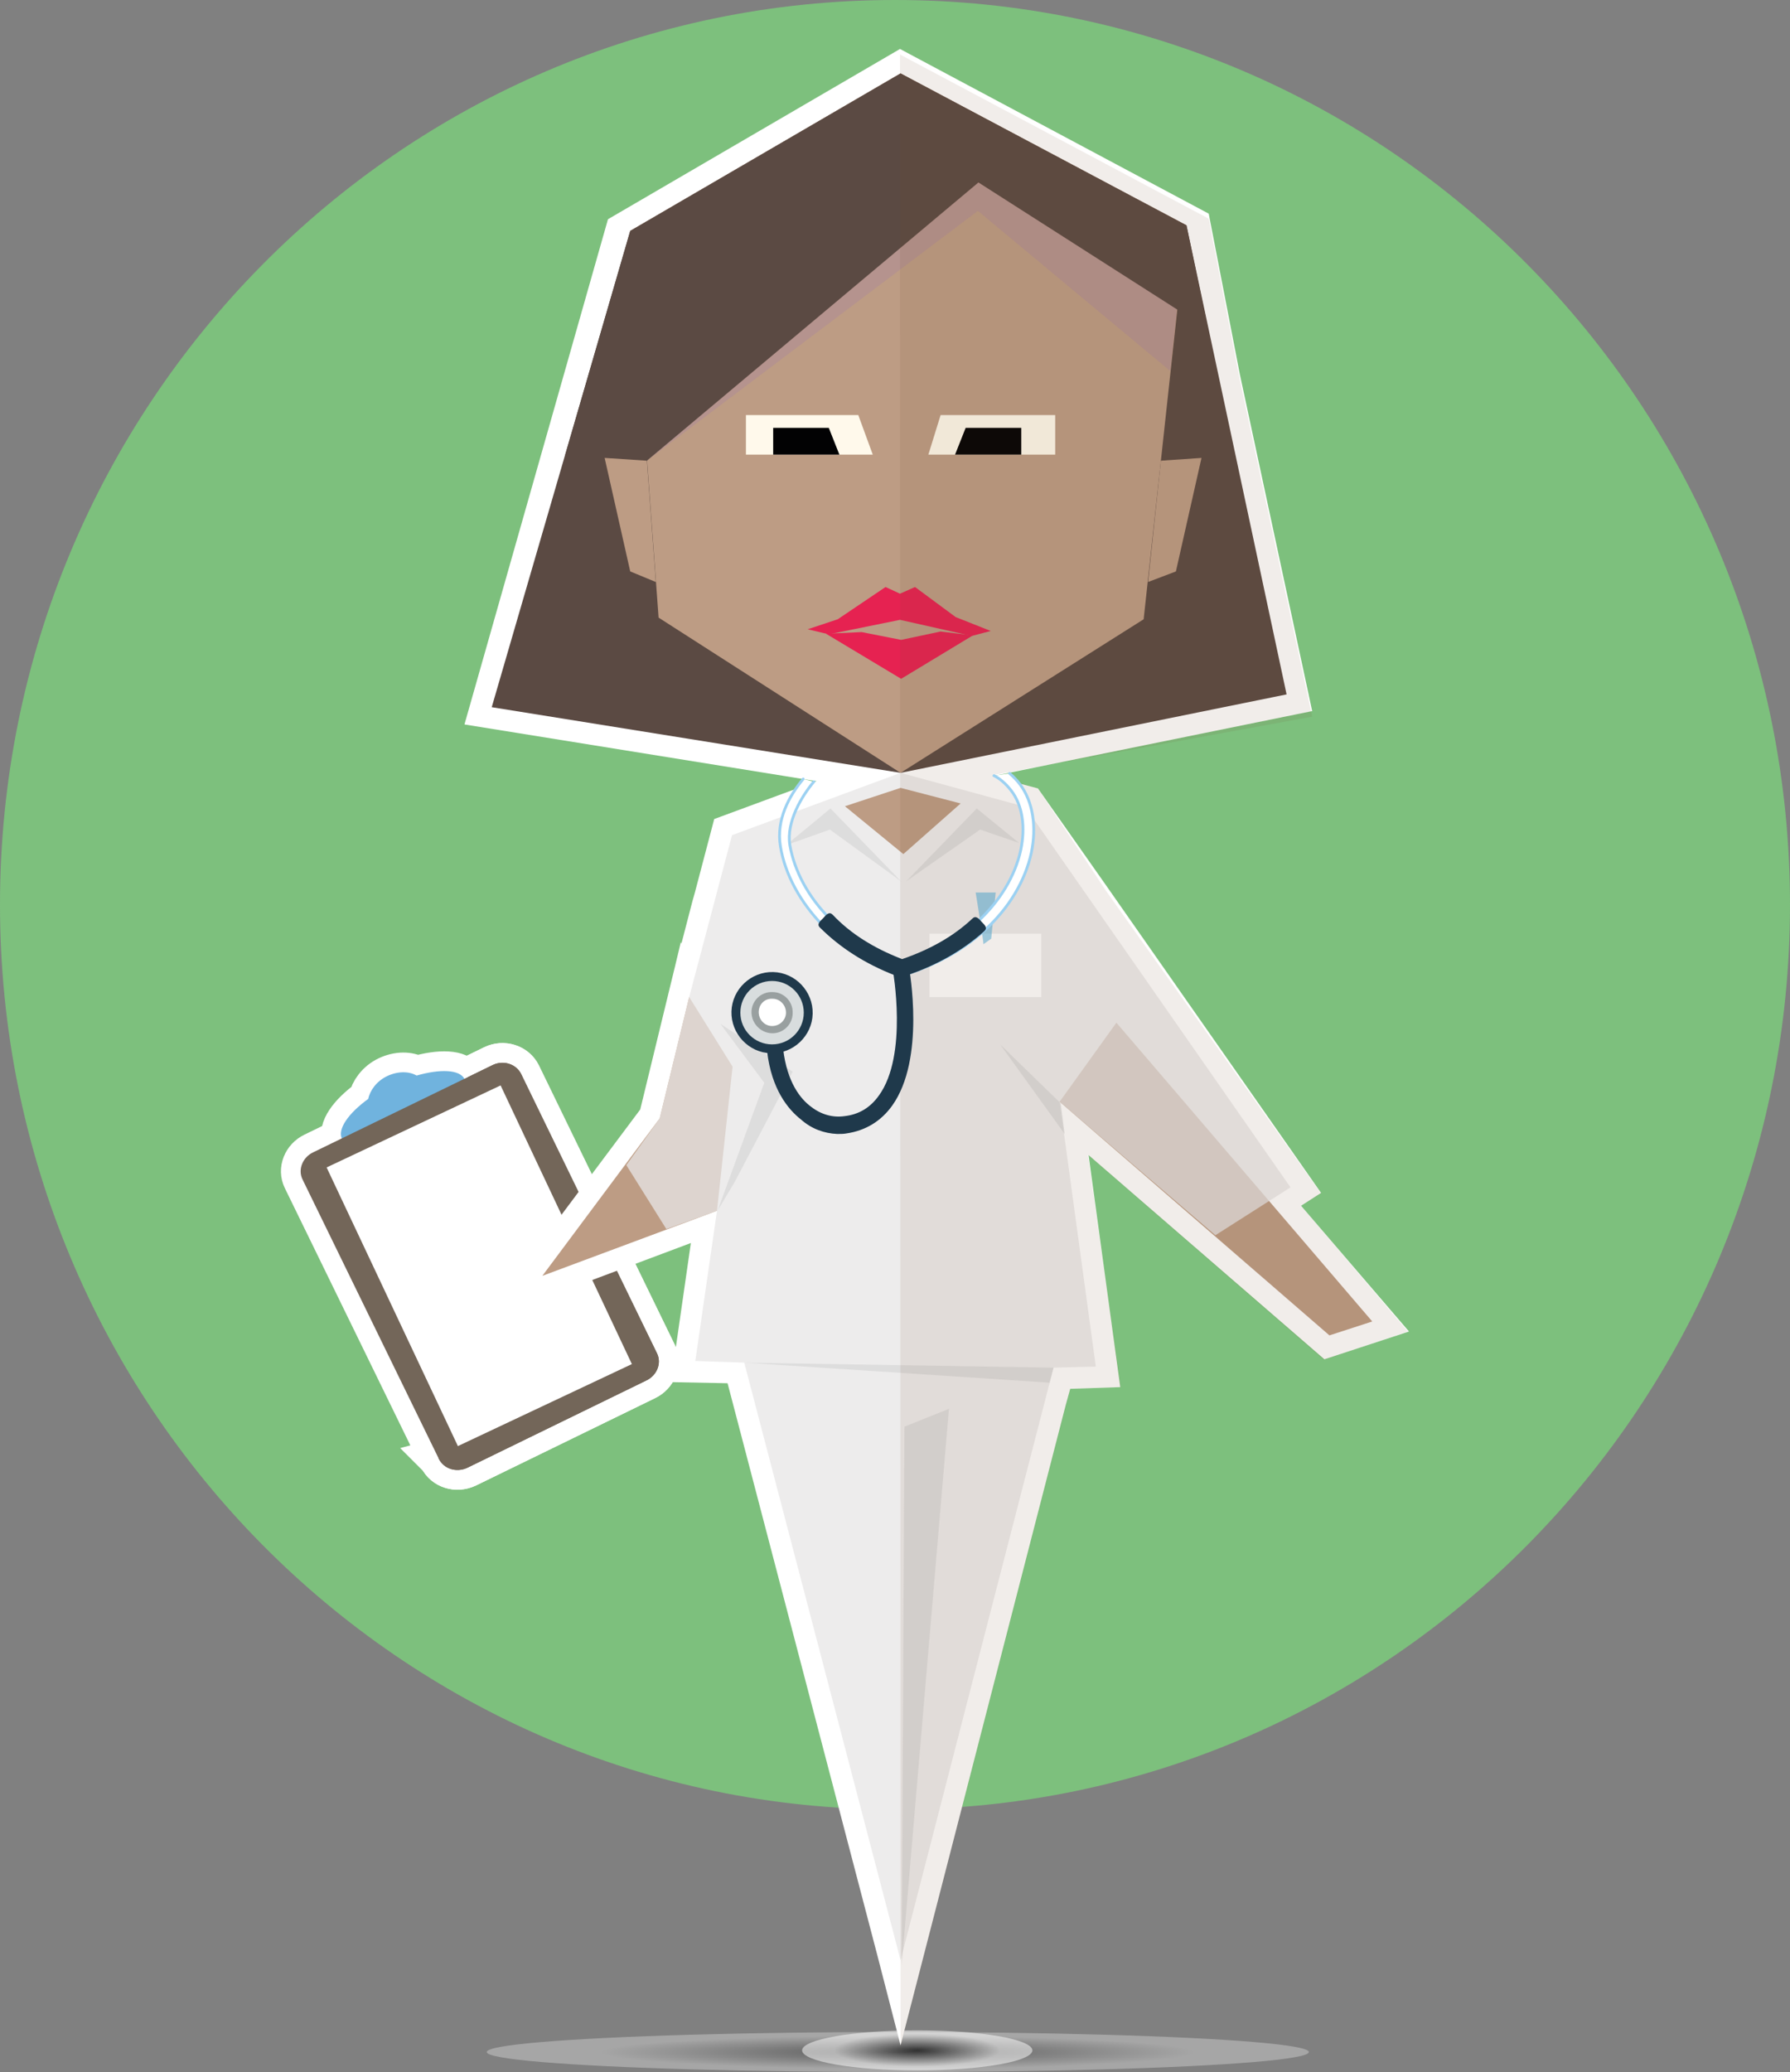
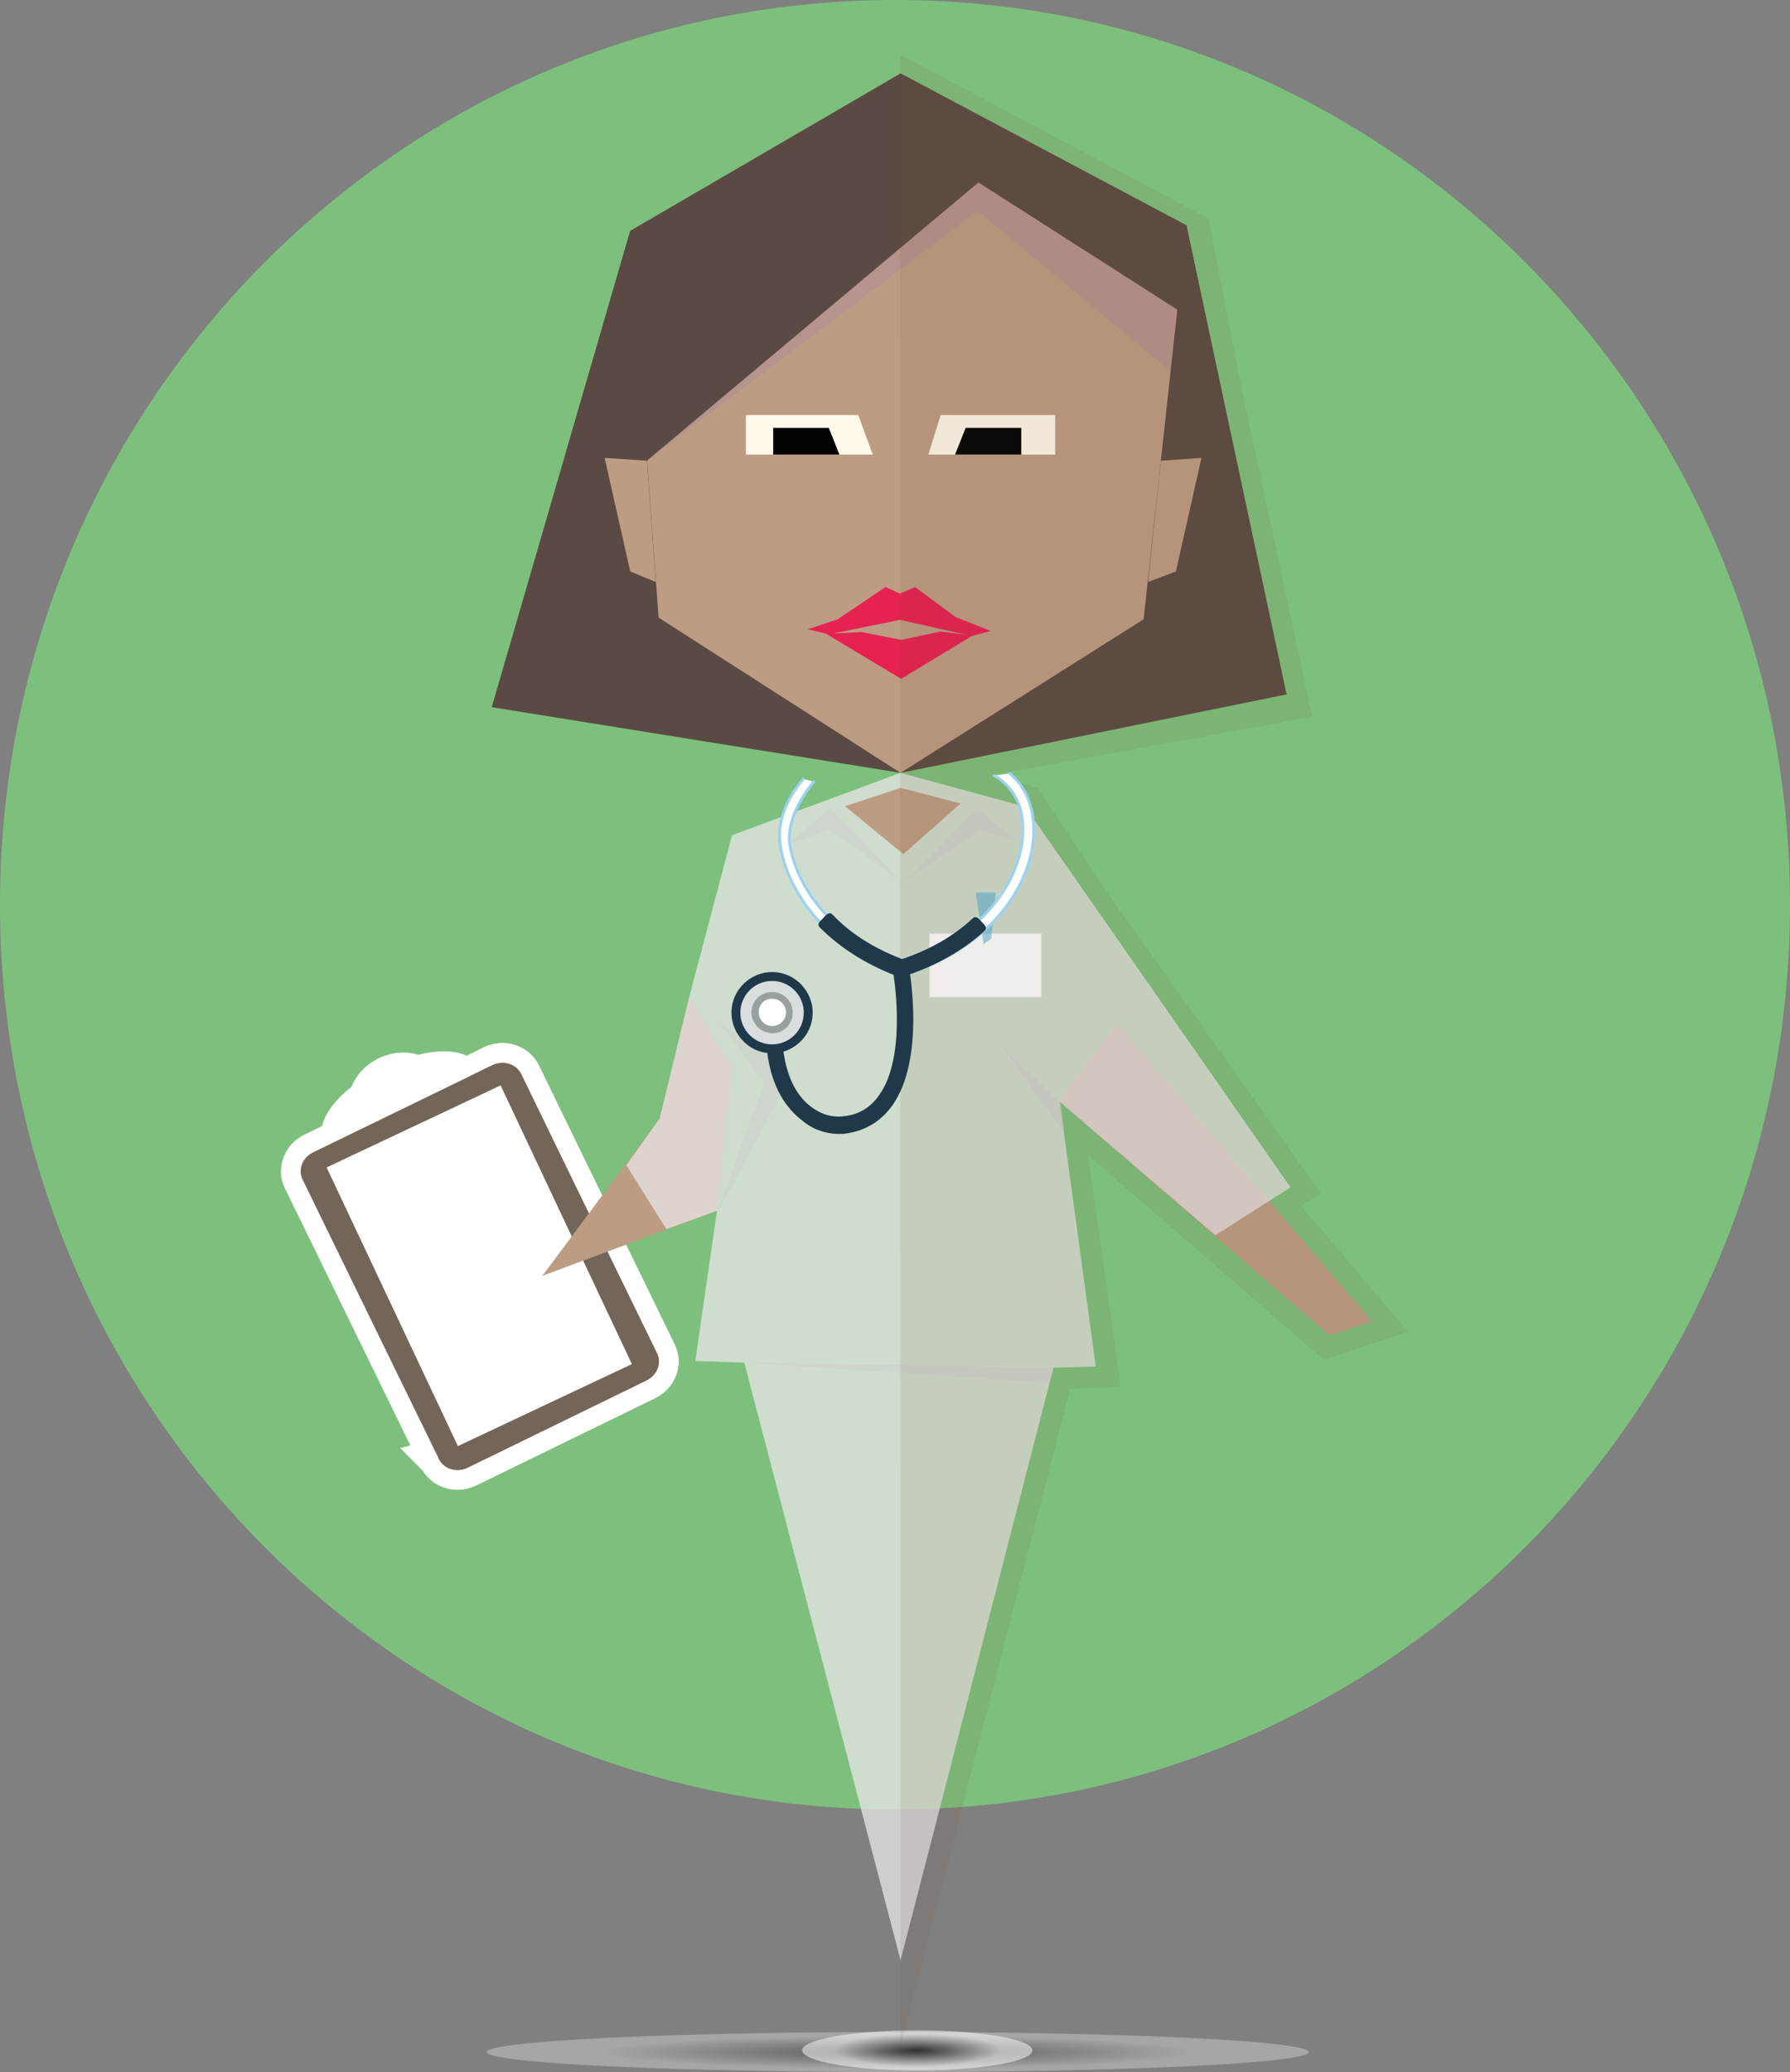
<svg xmlns="http://www.w3.org/2000/svg" version="1.1" id="Laag_1" x="0px" y="0px" viewBox="0 0 321.8 372.4" style="enable-background:new 0 0 321.8 372.4;" xml:space="preserve">
  <rect x="0" y="0" width="321.8" height="372.4" fill="#808080" stroke="none" />
  <style type="text/css">
	.st0{enable-background:new    ;}
	.st1{fill:#7DC07D;}
	.st2{opacity:0.3;fill:url(#SVGID_1_);}
	.st3{opacity:0.5;fill:url(#SVGID_2_);}
	.st4{fill:#C8AF9C;}
	.st5{fill:#FFFFFF;stroke:#FFFFFF;stroke-width:7.087;stroke-miterlimit:10;}
	.st6{fill:#70B3DE;}
	.st7{fill:#736659;}
	.st8{fill:#FFFFFF;}
	.st9{fill:#5B4A43;}
	.st10{fill:#BD9C84;}
	.st11{fill:#E62251;}
	.st12{opacity:0.3;fill:#A17CA6;}
	.st13{fill:#FFF9EB;}
	.st14{fill:#020203;}
	.st15{opacity:0.76;fill:#E7E6E6;}
	.st16{opacity:0.47;fill:#CDCCCC;}
	.st17{opacity:0.47;fill:#39A5D7;}
	.st18{opacity:0.1;fill:#754D29;}
	.st19{fill:#FFFFFF;stroke:#9CD1F2;stroke-width:0.5;stroke-linecap:round;stroke-miterlimit:10;}
	.st20{fill:#FFFFFF;stroke:#9CD1F2;stroke-width:0.5;stroke-miterlimit:10;}
	.st21{fill:#FFFFFF;stroke:#9CD1F2;stroke-width:0.5;stroke-linecap:round;stroke-linejoin:round;stroke-miterlimit:10;}
	.st22{fill:#1F394B;}
	.st23{fill:#D8DDDE;}
	.st24{fill:#99A0A0;}
</style>
  <g>
    <g>
      <g class="st0">
        <g>
          <path class="st1" d="M160.9,325.2c88.9,0,160.9-72.8,160.9-162.6C321.8,72.8,249.8,0,160.9,0S0,72.8,0,162.6      C0,252.4,72,325.2,160.9,325.2" />
        </g>
      </g>
    </g>
  </g>
  <g>
    <radialGradient id="SVGID_1_" cx="170.869" cy="368.832" r="14.861" gradientTransform="matrix(3.57 0 0 0.2 -448.627 295.065)" gradientUnits="userSpaceOnUse">
      <stop offset="0" style="stop-color:#000000" />
      <stop offset="1" style="stop-color:#FFFFFF" />
    </radialGradient>
    <ellipse class="st2" cx="161.4" cy="368.8" rx="73.9" ry="3.6" />
    <radialGradient id="SVGID_2_" cx="164.884" cy="368.471" r="14.861" gradientTransform="matrix(1 0 0 0.2 0 294.776)" gradientUnits="userSpaceOnUse">
      <stop offset="0" style="stop-color:#000000" />
      <stop offset="1" style="stop-color:#FFFFFF" />
    </radialGradient>
    <ellipse class="st3" cx="164.9" cy="368.5" rx="20.7" ry="3.6" />
    <polygon class="st4" points="208.7,82.8 216,82.3 211.4,102.7 206.4,104.6  " />
    <g>
      <g>
        <path class="st5" d="M74.9,193.3c-1.4-0.8-3.4-0.8-5.3,0.1c-1.9,0.9-3.1,2.6-3.4,4.1c-3.6,2.6-5.6,5.5-4.7,7.2     c1.2,2.4,7,1.9,13.1-1.1c6.1-3,10.1-7.3,8.9-9.7C82.6,192.2,79.1,192.1,74.9,193.3z" />
        <g>
          <path class="st5" d="M88.6,191.4c1.9-0.9,4.2-0.2,5.1,1.6l24.4,50.2c0.9,1.8,0,4-1.9,4.9l-32.2,15.7c-1.9,0.9-4.2,0.2-5.1-1.6      L54.4,212c-0.9-1.8,0-4,1.9-4.9L88.6,191.4z" />
        </g>
        <g>
          <path class="st5" d="M88.6,191.4l-4.5,2.2c13.5,13.2,24.2,41.8,11.2,57.3c-4,4.8-10.1,9.5-16.5,11.2l0.1,0.1      c0.9,1.8,3.1,2.5,5.1,1.6l32.2-15.7c1.9-0.9,2.8-3.1,1.9-4.9L93.6,193C92.7,191.2,90.5,190.5,88.6,191.4z" />
        </g>
      </g>
      <rect x="69" y="199.9" transform="matrix(0.904 -0.426 0.426 0.904 -88.815 58.499)" class="st5" width="34.6" height="55.4" />
    </g>
    <g>
      <g>
-         <path class="st6" d="M74.9,193.3c-1.4-0.8-3.4-0.8-5.3,0.1c-1.9,0.9-3.1,2.6-3.4,4.1c-3.6,2.6-5.6,5.5-4.7,7.2     c1.2,2.4,7,1.9,13.1-1.1c6.1-3,10.1-7.3,8.9-9.7C82.6,192.2,79.1,192.1,74.9,193.3z" />
        <g>
          <path class="st7" d="M88.6,191.4c1.9-0.9,4.2-0.2,5.1,1.6l24.4,50.2c0.9,1.8,0,4-1.9,4.9l-32.2,15.7c-1.9,0.9-4.2,0.2-5.1-1.6      L54.4,212c-0.9-1.8,0-4,1.9-4.9L88.6,191.4z" />
        </g>
        <g>
-           <path class="st7" d="M88.6,191.4l-4.5,2.2c13.5,13.2,24.2,41.8,11.2,57.3c-4,4.8-10.1,9.5-16.5,11.2l0.1,0.1      c0.9,1.8,3.1,2.5,5.1,1.6l32.2-15.7c1.9-0.9,2.8-3.1,1.9-4.9L93.6,193C92.7,191.2,90.5,190.5,88.6,191.4z" />
+           <path class="st7" d="M88.6,191.4l-4.5,2.2c13.5,13.2,24.2,41.8,11.2,57.3c-4,4.8-10.1,9.5-16.5,11.2l0.1,0.1      c0.9,1.8,3.1,2.5,5.1,1.6l32.2-15.7c1.9-0.9,2.8-3.1,1.9-4.9C92.7,191.2,90.5,190.5,88.6,191.4z" />
        </g>
      </g>
      <rect x="69" y="199.9" transform="matrix(0.904 -0.426 0.426 0.904 -88.815 58.499)" class="st8" width="34.6" height="55.4" />
    </g>
-     <polygon class="st8" points="253.3,239.3 233.9,216.7 237.5,214.4 198.9,159.2 186.6,141.7 178.4,139.5 235.9,127.8 222.9,67.3    217.3,38.4 161.8,8.8 109.3,39.4 83.5,130.2 146.8,140.4 128.4,147.2 124.9,160.5 124.5,161.9 122.5,169.6 122.4,169.3    121.3,173.9 120.3,178 115.1,199.4 86.6,237.5 124.2,223.4 120.6,248.4 130.8,248.6 157.8,351.7 161.9,367.6 191.6,252.5    191.6,252.5 192.4,249.6 201.4,249.3 195.7,207.6 238.1,244.3  " />
    <polygon class="st9" points="161.9,138.9 88.4,127.1 113.3,41.5 161.9,13.2 213.3,40.5 231.3,124.8  " />
    <polygon class="st10" points="161.9,138.9 118.4,111 113.3,41.5 161.9,13.2 213.3,40.5 205.6,111.3  " />
    <polygon class="st9" points="175.9,32.8 116.3,82.8 101.6,81.8 113.3,41.5 161.9,13.2 213.3,40.5 217.2,59.2  " />
    <polygon class="st10" points="131.7,191.7 123.9,179.2 118.6,201 97.5,229.3 128.9,217.6  " />
    <polygon class="st10" points="246.7,237.5 239,240 190.5,198 200.7,183.8  " />
    <polygon class="st11" points="145.2,113.1 149,114 161.8,111.4 174.7,114.3 178.1,113.4 171.8,110.9 164.5,105.5 161.8,106.7    159.2,105.5 150.6,111.3  " />
    <polygon class="st11" points="148.5,113.9 154.9,113.6 162,115 169.1,113.5 174.9,114.2 162,122  " />
    <polygon class="st10" points="116.3,82.8 108.7,82.3 113.3,102.7 117.9,104.6  " />
    <polygon class="st10" points="208.7,82.8 216,82.3 211.4,102.7 206.4,104.6  " />
    <polygon class="st12" points="116.3,82.8 175.9,32.8 211.6,55.6 210.4,66.7 175.8,37.9  " />
    <polygon class="st13" points="189.7,74.6 169.1,74.6 166.9,81.7 189.7,81.7  " />
    <polygon class="st13" points="154.3,74.6 134.1,74.6 134.1,81.7 156.9,81.7  " />
    <polygon class="st14" points="139,81.7 139,76.9 149,76.9 150.9,81.7  " />
    <polygon class="st14" points="183.6,81.7 183.6,76.9 173.6,76.9 171.7,81.7  " />
    <polygon class="st15" points="218.5,222 232,213.4 184.3,145 161.9,138.9 131.6,150.1 123.9,179.2 118.6,201 112.6,209.4    119.8,220.9 128.9,217.6 125,244.6 133.8,244.9 161.9,352.3 189.4,245.8 197,245.6 190.5,198  " />
    <polygon class="st16" points="183.2,151.5 175.6,145.3 162.9,158.4 176.2,149.1  " />
    <polygon class="st16" points="141.3,151.9 149.3,145.3 162,158.4 149.2,149.1  " />
    <polygon class="st10" points="151.9,144.9 162.4,153.5 172.7,144.4 161.9,141.6  " />
    <polygon class="st16" points="142.5,192.6 129.5,184 137.4,194.6 129,217.6 132.1,212.4  " />
    <polyline class="st16" points="190.7,198.3 179.8,187.7 191.4,203.8  " />
    <g>
      <rect x="167.1" y="167.8" class="st8" width="20.1" height="11.4" />
      <path class="st17" d="M176.8,169.7c0-0.7-1.4-9.3-1.4-9.3h3.6l-0.8,8.3L176.8,169.7z" />
    </g>
-     <polygon class="st16" points="170.6,253.2 162.1,353.2 162.6,256.4  " />
    <polygon class="st16" points="189.4,245.8 188.7,248.5 133.8,244.9  " />
    <polygon class="st18" points="253.1,239.3 233.9,216.7 237.5,214.5 198.9,160.2 186.6,141.7 178.5,139.3 235.9,128.8 222.9,68.3    217.3,39.3 161.8,9.8 161.9,367.8 192.4,249.6 201.5,249.3 195.6,207.6 238,244.4  " />
  </g>
  <g>
    <g>
      <path class="st19" d="M178.7,139.4c1,0.5,2.1,1.4,3.1,2.7c2,2.6,2.6,6.5,1.7,10.7c-1,4.6-3.7,9.1-7.7,12.8    c-3.5,3.2-7.8,5.7-12.9,7.4c-0.5,0.2-0.8,0.7-0.6,1.3c0.1,0.4,0.5,0.7,0.9,0.7c0.1,0,0.2,0,0.3-0.1c5.3-1.8,9.9-4.4,13.6-7.8    c4.3-3.9,7.2-8.8,8.3-13.8c1-4.7,0.3-9.2-2-12.3c-0.6-0.8-1.3-1.5-1.9-2" />
      <path class="st20" d="M174.8,138.4" />
      <path class="st21" d="M144.4,140c-2.5,3-4.9,7.3-4.1,12.1c0.8,5,3.6,10.1,7.6,14.2c3.5,3.6,8,6.4,13.2,8.5c0.1,0,0.2,0.1,0.3,0.1    c0.4,0,0.8-0.2,0.9-0.6c0.2-0.5-0.1-1.1-0.6-1.3c-5-1.9-9.2-4.6-12.6-8c-3.8-3.8-6.3-8.5-7.1-13.1c-0.7-4.2,2.2-8.9,4.3-11.4" />
      <path class="st20" d="M151.1,135.9" />
      <path class="st22" d="M162.5,175.4c0.2,0,0.4,0,0.5-0.1c5.4-1.8,10.1-4.5,13.9-7.9c0.7-0.6,0.2-1.1-0.4-1.7    c-0.6-0.7-1.1-1.2-1.7-0.6c-3.4,3.2-7.7,5.6-12.7,7.3c-0.8,0.3-1.3,1.2-1,2C161.3,175,161.9,175.4,162.5,175.4z" />
      <path class="st22" d="M161.4,175.4c0.7,0,1.3-0.4,1.5-1c0.3-0.8-0.1-1.8-0.9-2.1c-4.9-1.9-9.1-4.5-12.3-7.9    c-0.6-0.6-1.1-0.1-1.7,0.6c-0.6,0.6-1.2,1.1-0.6,1.7c3.6,3.6,8.1,6.5,13.5,8.6C161,175.4,161.2,175.4,161.4,175.4z" />
    </g>
    <path class="st22" d="M150.5,203.8c0.6,0,1.2,0,1.7-0.1c3.4-0.5,6.2-2.2,8.2-5c6-8.4,3.1-24.3,3-25c-0.2-0.8-0.9-1.3-1.7-1.2   c-0.8,0.2-1.3,0.9-1.2,1.7l0,0c0,0.2,2.8,15.4-2.5,22.7c-1.5,2.1-3.5,3.4-6.2,3.7c-2.1,0.3-4.2-0.3-6-1.7c-1.9-1.4-4.3-4.4-5-10.3   c-0.1-0.8-0.8-1.4-1.6-1.3c-0.8,0.1-1.4,0.8-1.3,1.6c0.8,6.9,3.8,10.5,6.1,12.3C145.9,202.9,148.2,203.7,150.5,203.8z" />
    <path class="st22" d="M131.5,181.8c0.1-4,3.5-7.2,7.5-7.1c4,0.1,7.2,3.5,7.1,7.5c-0.1,4-3.5,7.2-7.5,7.1   C134.6,189.2,131.4,185.8,131.5,181.8z" />
    <circle class="st23" cx="138.8" cy="182" r="5.7" />
    <g>
      <circle class="st8" cx="138.8" cy="182" r="3.1" />
      <path class="st24" d="M135.1,181.9c0-2,1.7-3.7,3.8-3.6c2,0,3.7,1.7,3.6,3.8c0,2-1.7,3.7-3.8,3.6    C136.7,185.6,135.1,183.9,135.1,181.9z M136.4,181.9c0,1.4,1.1,2.5,2.4,2.5c1.4,0,2.5-1.1,2.5-2.4c0-1.4-1.1-2.5-2.4-2.5    C137.5,179.4,136.4,180.5,136.4,181.9z" />
    </g>
  </g>
</svg>